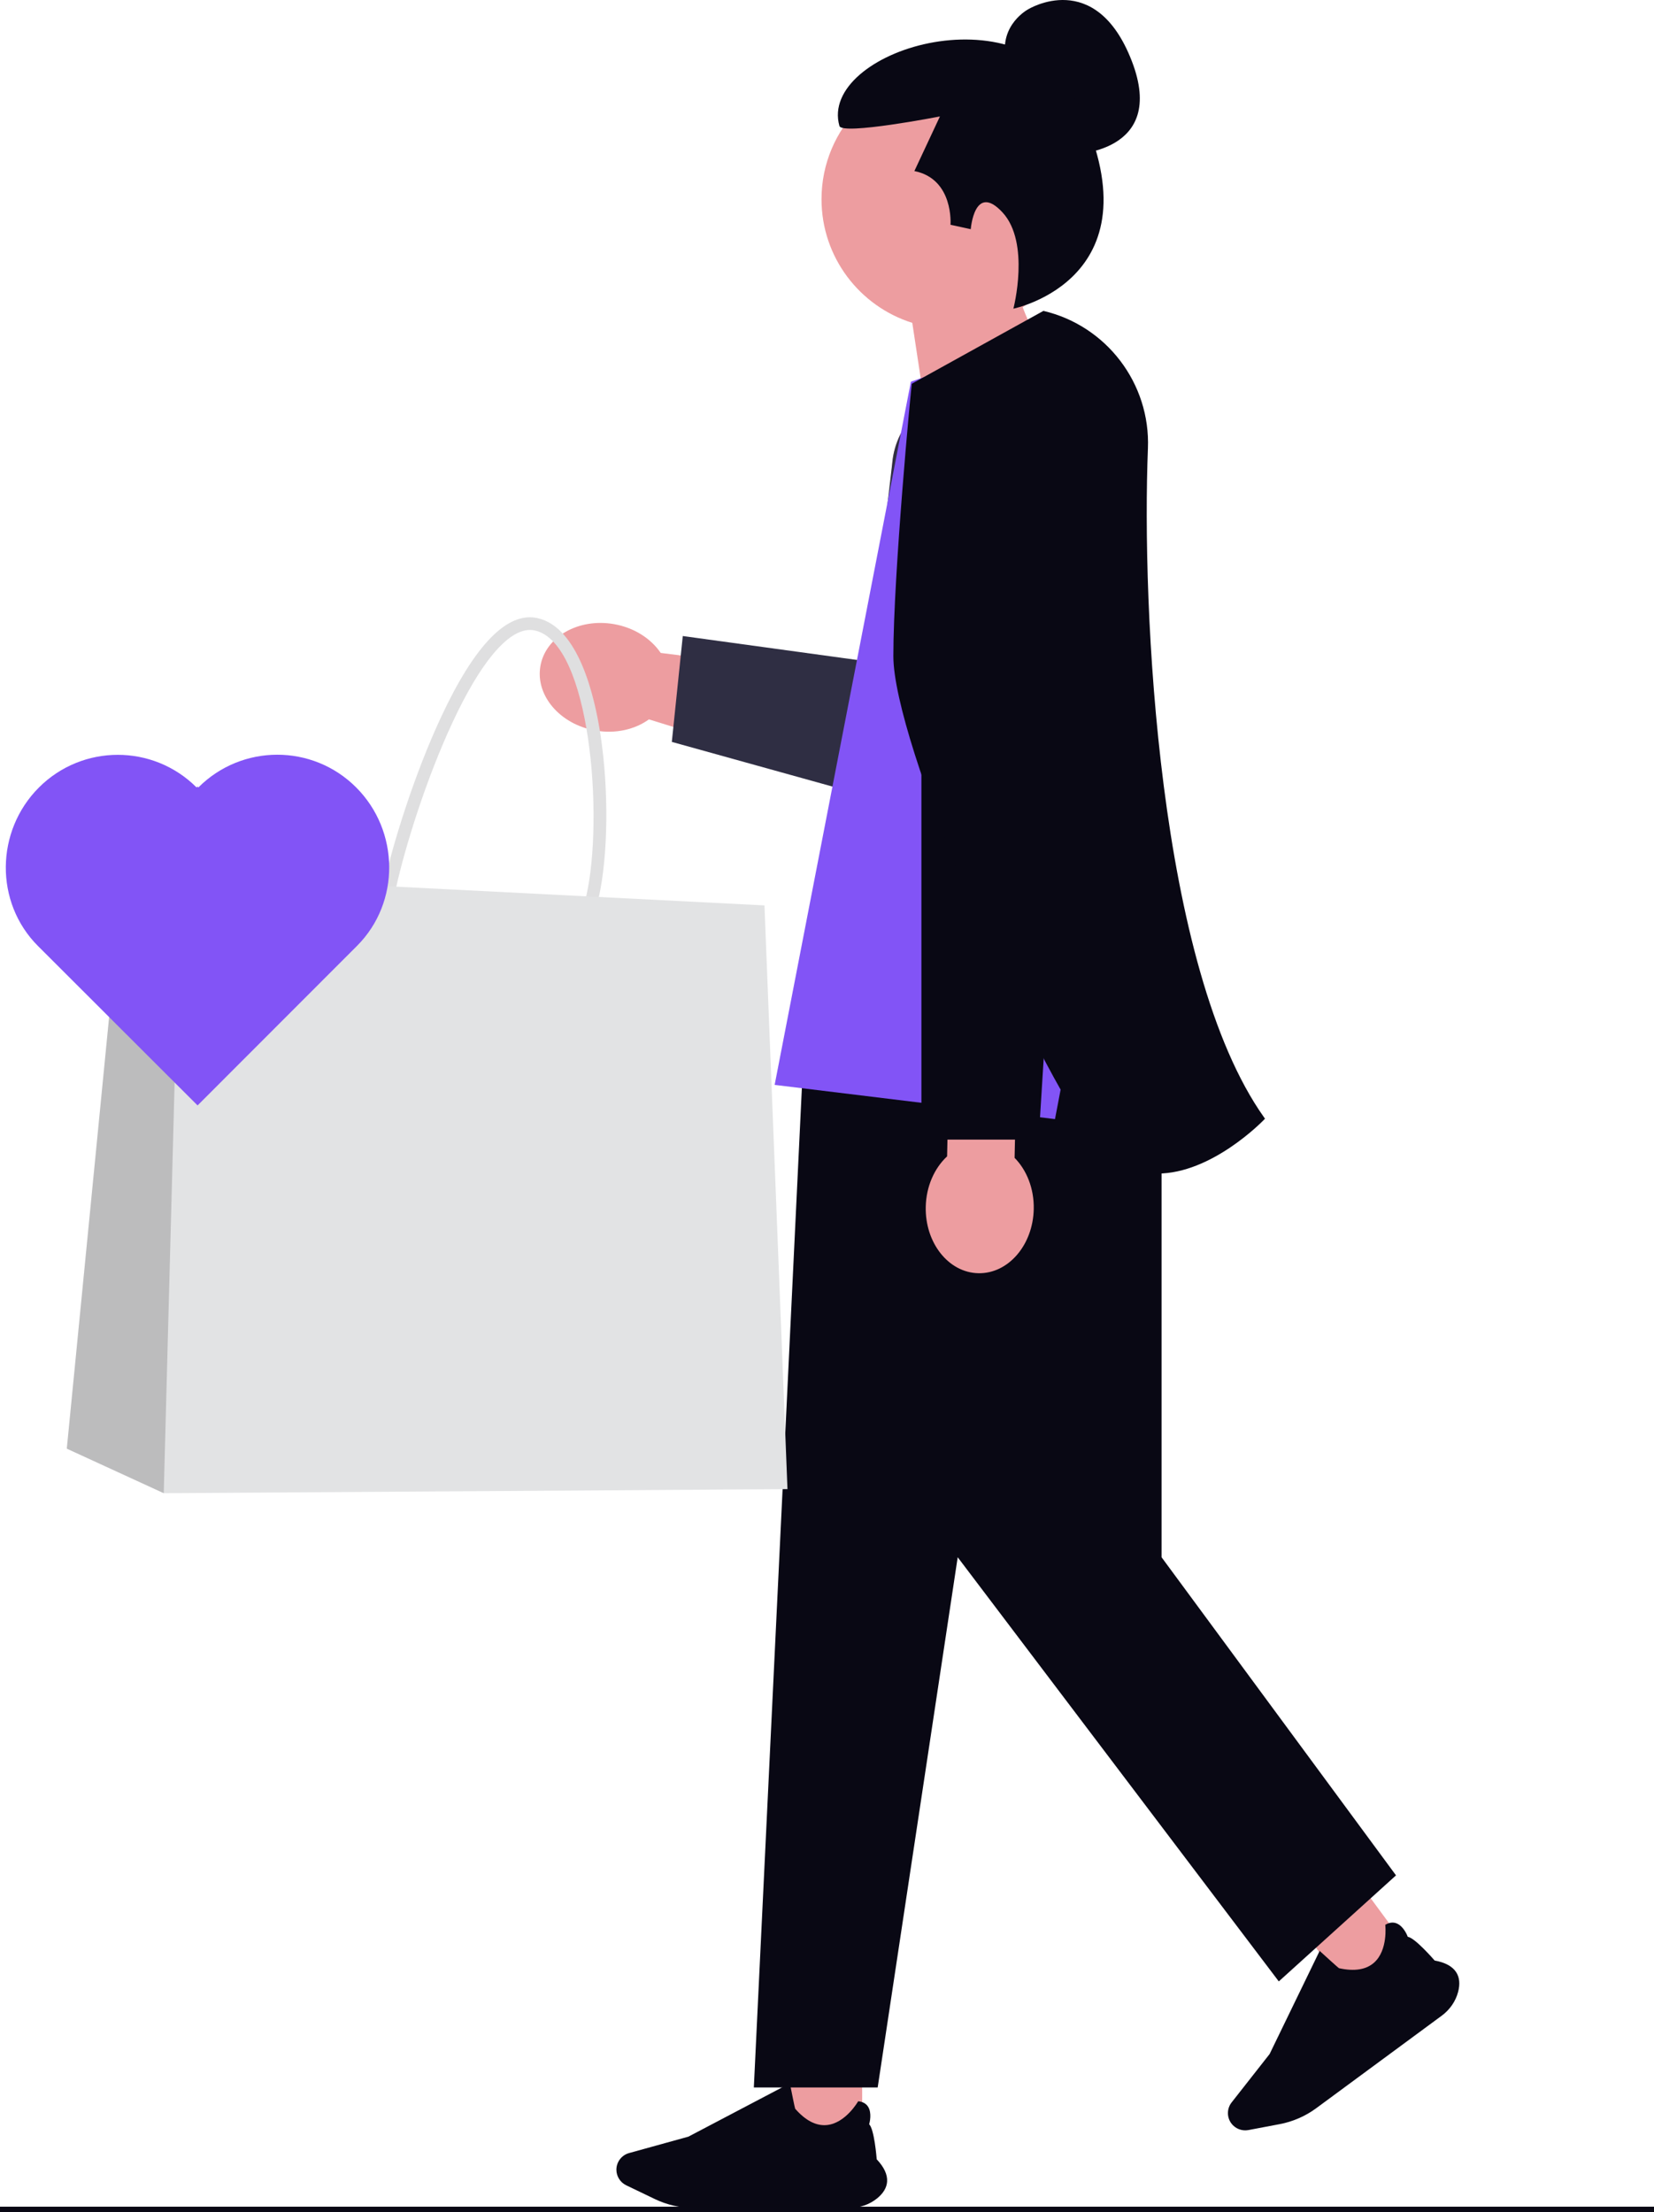
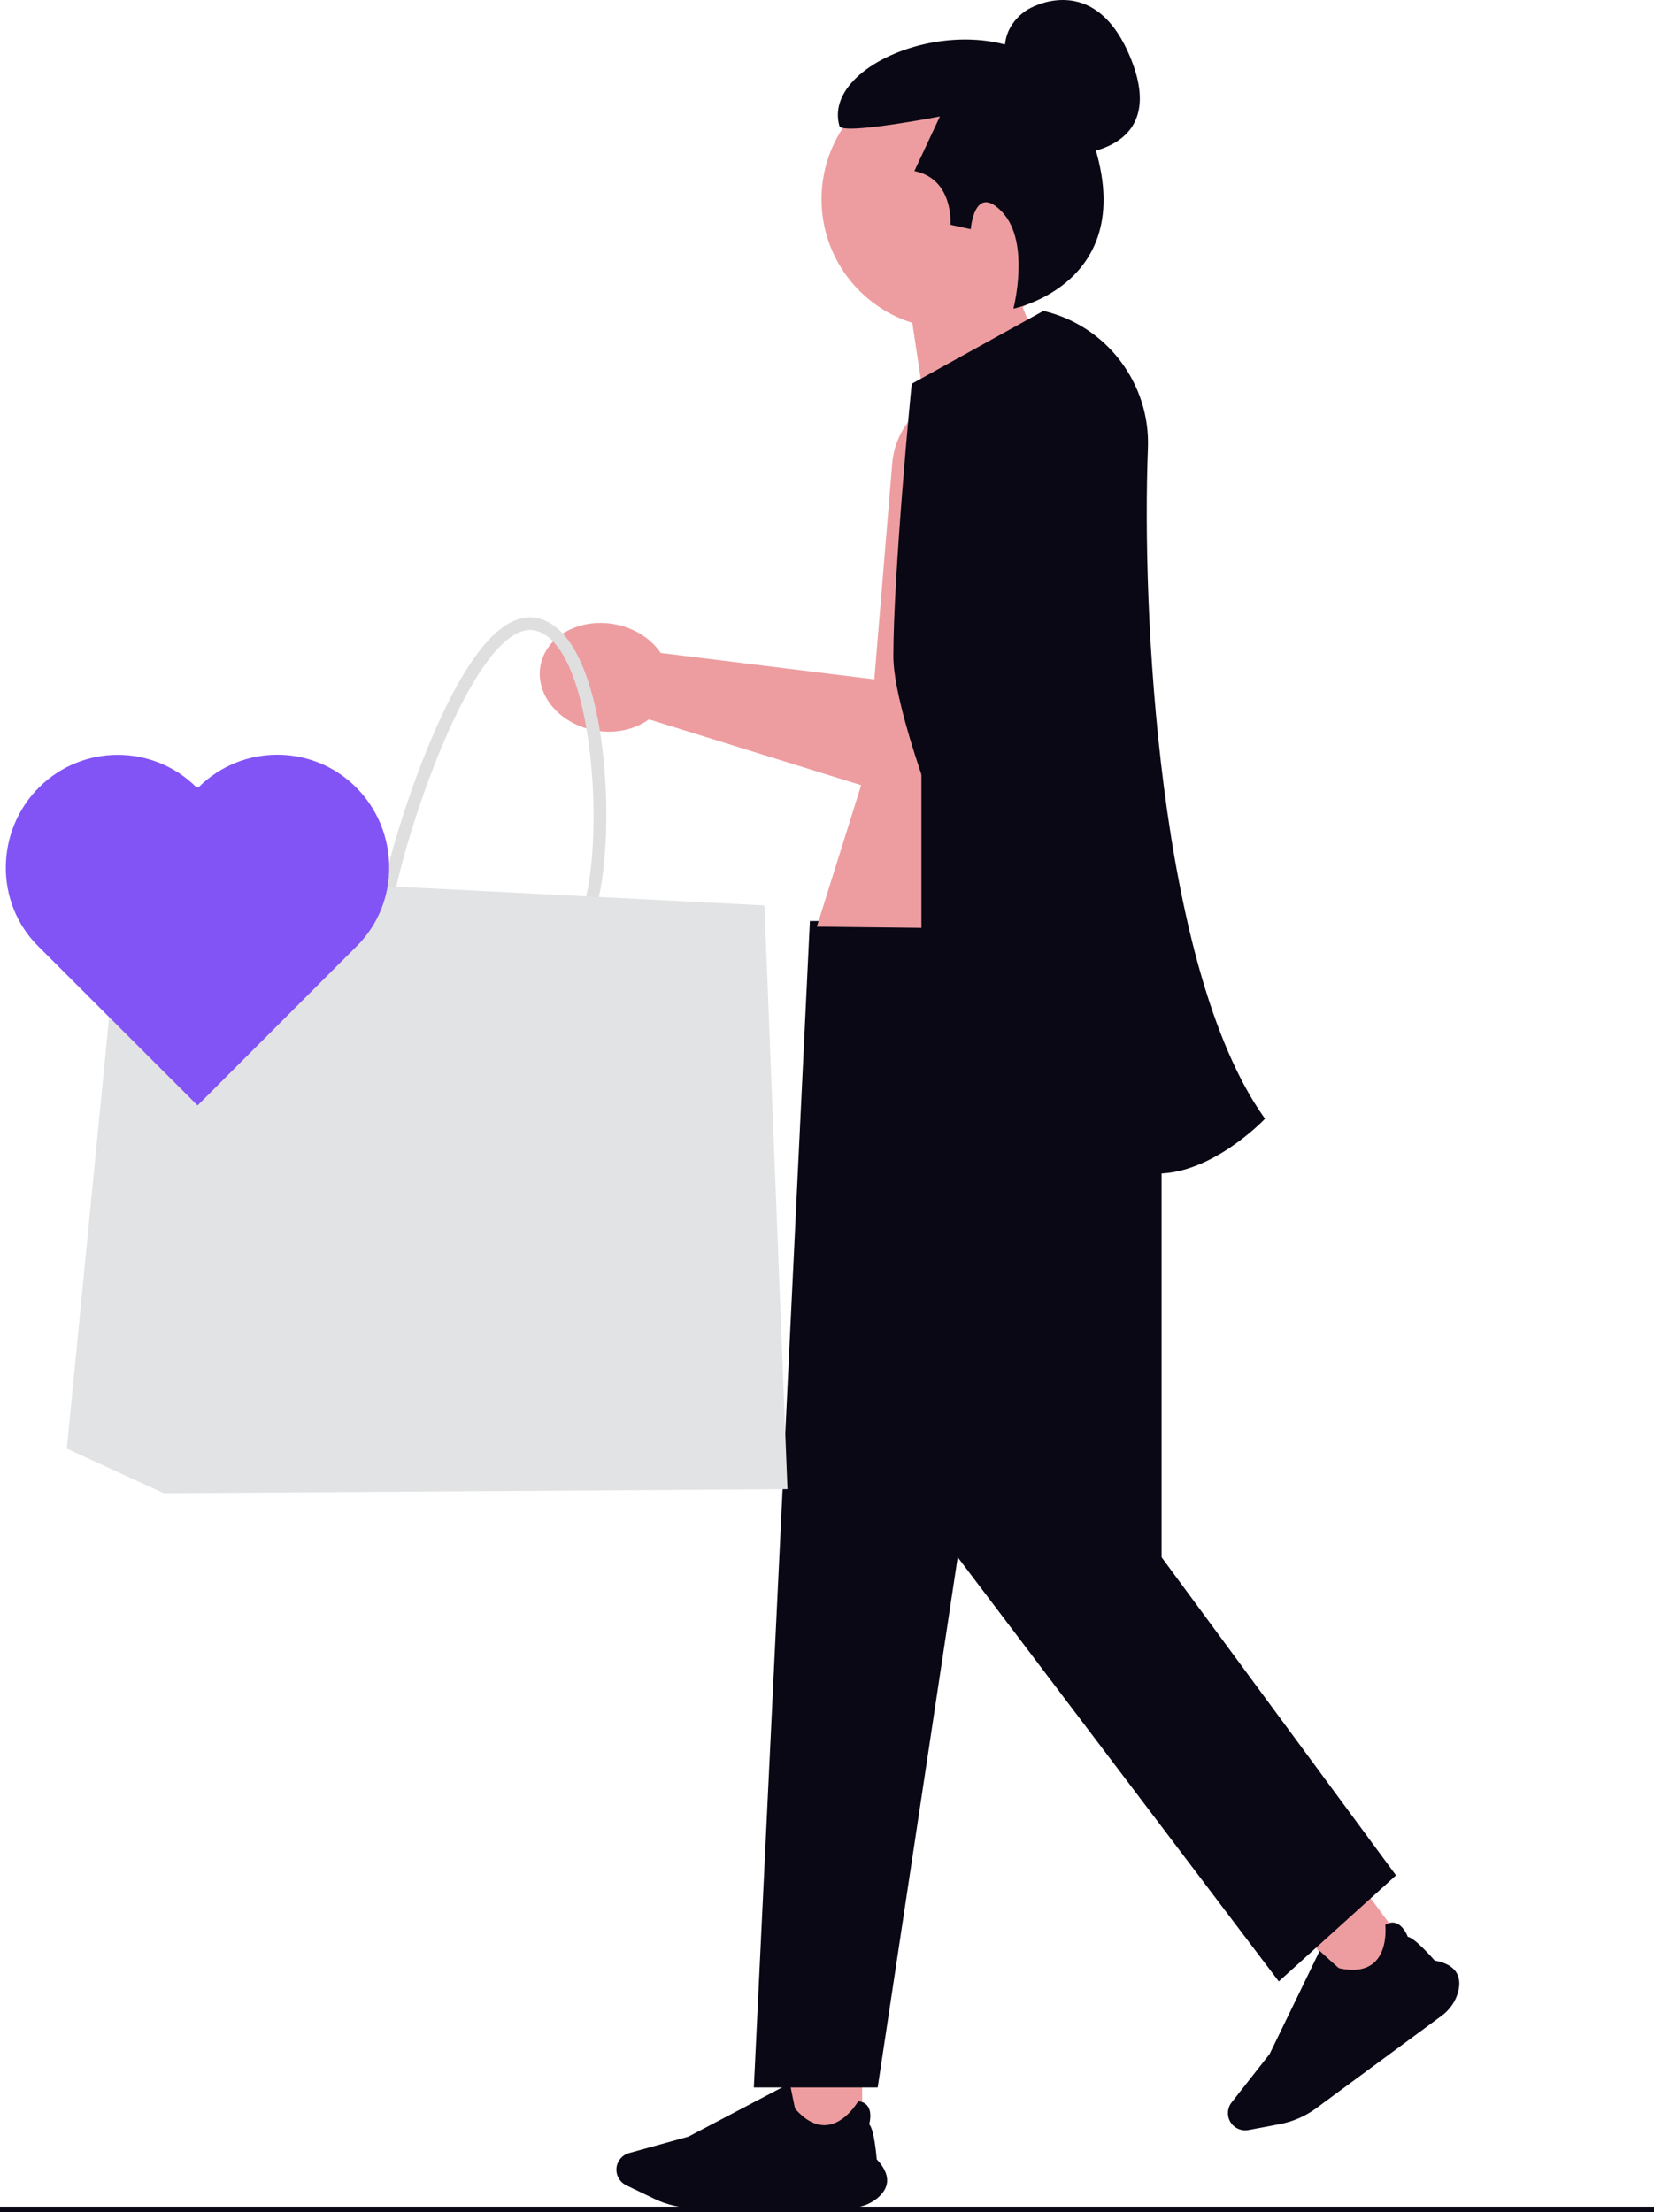
<svg xmlns="http://www.w3.org/2000/svg" width="453" height="605.979" viewBox="0 0 453 605.979" role="img" artist="Katerina Limpitsouni" source="https://undraw.co/">
  <path d="m287.87,128.729c0,1.65-.19,3.34-.59,5.03l-16.71,71.11c-2.37,10.11-12.5,16.37-22.6,13.98l-66.97-20.78-3.27-1.01c-3.81,2.76-9.13,4.03-14.69,3.05-9.72-1.72-16.45-9.63-15.03-17.68,1.42-8.04,10.45-13.17,20.17-11.46,5.56.98,10.13,3.99,12.77,7.88l.05.01.17.03,58.29,7.21,4.9-59.12c.93-11.3,10.37-19.99,21.71-19.99,12.3,0,21.8,10.05,21.8,21.74Z" fill="#ed9da0" stroke-width="0" />
-   <path d="m287.87,128.729c0,1.65-.19,3.34-.59,5.03l-13.71,74.11c-2.37,10.11-12.5,16.37-22.6,13.98l-66.97-18.62,3-29h0l51,7,6.36-54.25c.93-11.3,10.37-19.99,21.71-19.99,12.3,0,21.8,10.05,21.8,21.74Z" fill="#2f2e43" stroke-width="0" />
  <polyline points="0 605.229 35.54 605.229 67.13 605.229 68.4 605.229 96.21 605.229 286.66 605.229 331.98 605.229 453 605.229" fill="none" stroke="#090814" stroke-miterlimit="10" stroke-width="1.5" />
  <rect x="362.673" y="523.241" width="20.097" height="20.097" transform="translate(-243.738 325.212) rotate(-36.399)" fill="#ed9da0" stroke-width="0" />
  <path d="m394.859,552.164l-34.384,25.349c-2.939,2.167-6.388,3.671-9.976,4.35l-8.585,1.626c-1.775.336-3.615-.386-4.687-1.84-1.257-1.705-1.222-4.06.087-5.727l10.41-13.26,13.703-28.253.079.072c1.981,1.81,4.989,4.534,5.214,4.667,4.232.937,7.482.41,9.66-1.564,3.799-3.443,3.033-10.197,3.025-10.265l-.006-.052.045-.027c1.035-.609,2.032-.746,2.964-.406,1.978.722,3.01,3.318,3.158,3.716,1.931.271,6.953,6.029,7.356,6.495,2.889.523,4.879,1.608,5.912,3.224.904,1.413,1.079,3.214.521,5.354-.671,2.575-2.268,4.897-4.495,6.54Z" fill="#090814" stroke-width="0" />
  <rect x="216.036" y="566.439" width="20.097" height="20.097" fill="#ed9da0" stroke-width="0" />
  <path d="m232.703,604.816h-42.718c-3.651,0-7.32-.836-10.611-2.418l-7.875-3.786c-1.628-.783-2.68-2.456-2.68-4.263,0-2.119,1.426-3.993,3.468-4.558l16.247-4.496,27.795-14.61.021.105c.52,2.633,1.325,6.61,1.428,6.851,2.85,3.265,5.778,4.77,8.703,4.473,5.101-.517,8.492-6.408,8.526-6.467l.026-.045.052.005c1.195.124,2.078.605,2.626,1.432,1.164,1.755.454,4.457.337,4.865,1.394,1.364,2.019,8.978,2.067,9.593,2.015,2.136,2.973,4.189,2.846,6.103-.111,1.673-1.039,3.227-2.758,4.619-2.068,1.674-4.731,2.596-7.499,2.596Z" fill="#090814" stroke-width="0" />
  <polygon points="318.131 252.291 221.816 252.291 206.463 571.814 240.382 571.814 262.297 426.576 350.237 542.767 382.342 513.719 318.131 426.576 318.131 252.291" fill="#090814" stroke-width="0" />
  <path d="m293.335,42.302s26.536-.057,16.623-25.627c-9.913-25.569-28.372-14.121-28.372-14.121,0,0-7.778,4.108-6.174,13.275" fill="#090814" stroke-width="0" />
  <path d="m295.991,54.567c0-19.604-15.892-35.496-35.496-35.496s-35.497,15.892-35.497,35.496c0,15.899,10.453,29.355,24.862,33.874l6.862,45.35,34.982-29.152s-7.557-9.626-11.61-20.48c9.579-6.357,15.897-17.235,15.897-29.593Z" fill="#ed9da0" stroke-width="0" />
  <path d="m277.549,84.553s4.714-18.072-2.994-26.382c-7.69-8.291-8.683,4.609-8.683,4.609l-5.549-1.206s.965-12.545-9.892-14.717l6.996-14.958s-26.786,5.201-27.524,2.607c-5.809-20.413,49.61-37.851,64.919-6.708,23.811,48.438-17.274,56.755-17.274,56.755Z" fill="#090814" stroke-width="0" />
  <polygon points="296.981 208.489 312.712 254.845 223.712 253.845 236.981 211.489 296.981 208.489" fill="#ed9da0" stroke-width="0" />
-   <path d="m288.944,90.835l-39.468,13.721-37.312,192.626,76.78,9.374,5.599-29.369,5.337,29.369h26.596l-28.674-191.552c-1.283-8.574-4.297-16.796-8.858-24.169h0Z" fill="#8254f6" stroke-width="0" />
-   <path d="m277.878,317.167l.687-31.662-18.486-.401-.687,31.662c-3.449,3.202-5.726,8.177-5.848,13.817-.214,9.869,6.234,18.014,14.401,18.191,8.168.177,14.963-7.68,15.177-17.549.122-5.641-1.937-10.71-5.244-14.058Z" fill="#ed9da0" stroke-width="0" />
  <polyline points="252.357 158.697 252.357 312.166 284.462 312.166 293.951 159.993" fill="#090814" stroke-width="0" />
  <path d="m317.008,321.477c-.563,0-1.127-.02-1.692-.063-6.746-.507-12.551-4.124-17.254-10.75-17.699-24.94-53.389-107.472-53.389-130.942,0-22.428,4.883-73.832,5.052-74.602h0l36.046-19.958c17.293,4.06,29.33,19.896,28.623,37.655-1.728,43.39,2.721,142.3,31.825,183.289l.24.338-.287.299c-.602.623-14.387,14.733-29.164,14.733Z" fill="#090814" stroke-width="0" />
  <path d="m143.132,265.483c-5.322,0-11.143-1.306-16.868-2.594-4.246-.961-7.992-1.191-11.008-1.383-4.553-.288-8.165-.519-10.163-3.189-1.979-2.632-1.979-7.108,0-15.946,2.632-11.738,8.492-30.47,15.677-45.877,9.26-19.884,18.174-29.029,26.474-27.165,11.124,2.497,15.561,21.056,17.214,31.91,2.305,15.139,2.113,33.121-.5,44.744h0c-3.458,15.408-11.392,19.481-20.825,19.481h0l0.0.019Zm2.036-92.926c-6.109,0-13.602,8.914-21.267,25.417-7.07,15.177-12.853,33.62-15.427,45.186-1.671,7.416-1.844,11.469-.596,13.121,1.057,1.402,3.804,1.575,7.627,1.806,3.131.192,7.012.442,11.527,1.46,17.924,4.015,29.144,5.475,33.582-14.293,4.745-21.19,1.133-69.123-14.101-72.543-.442-.096-.884-.154-1.326-.154h-.019Z" fill="#dfdfe0" stroke-width="0" />
  <polygon points="215.675 407.917 44.846 409.032 18.295 396.832 33.761 239.086 49.322 239.874 209.374 248.019 215.675 407.917" fill="#e2e3e4" stroke-width="0" />
-   <polygon points="44.846 409.032 18.295 396.832 33.761 239.086 49.322 239.874 44.846 409.032" fill="#272223" isolation="isolate" opacity=".2" stroke-width="0" />
  <path d="m54.328,215.703l-.245-.245-.245.245c-11.931-11.921-31.267-11.906-43.188.025-11.921,11.936-12.161,31.512-.23,43.433h0l43.693,43.649,43.663-43.703h0c11.921-11.936,11.671-31.512-.255-43.433-11.931-11.921-31.267-11.906-43.188.025h0l-.005.005Z" fill="#8254f6" stroke-width="0" />
</svg>